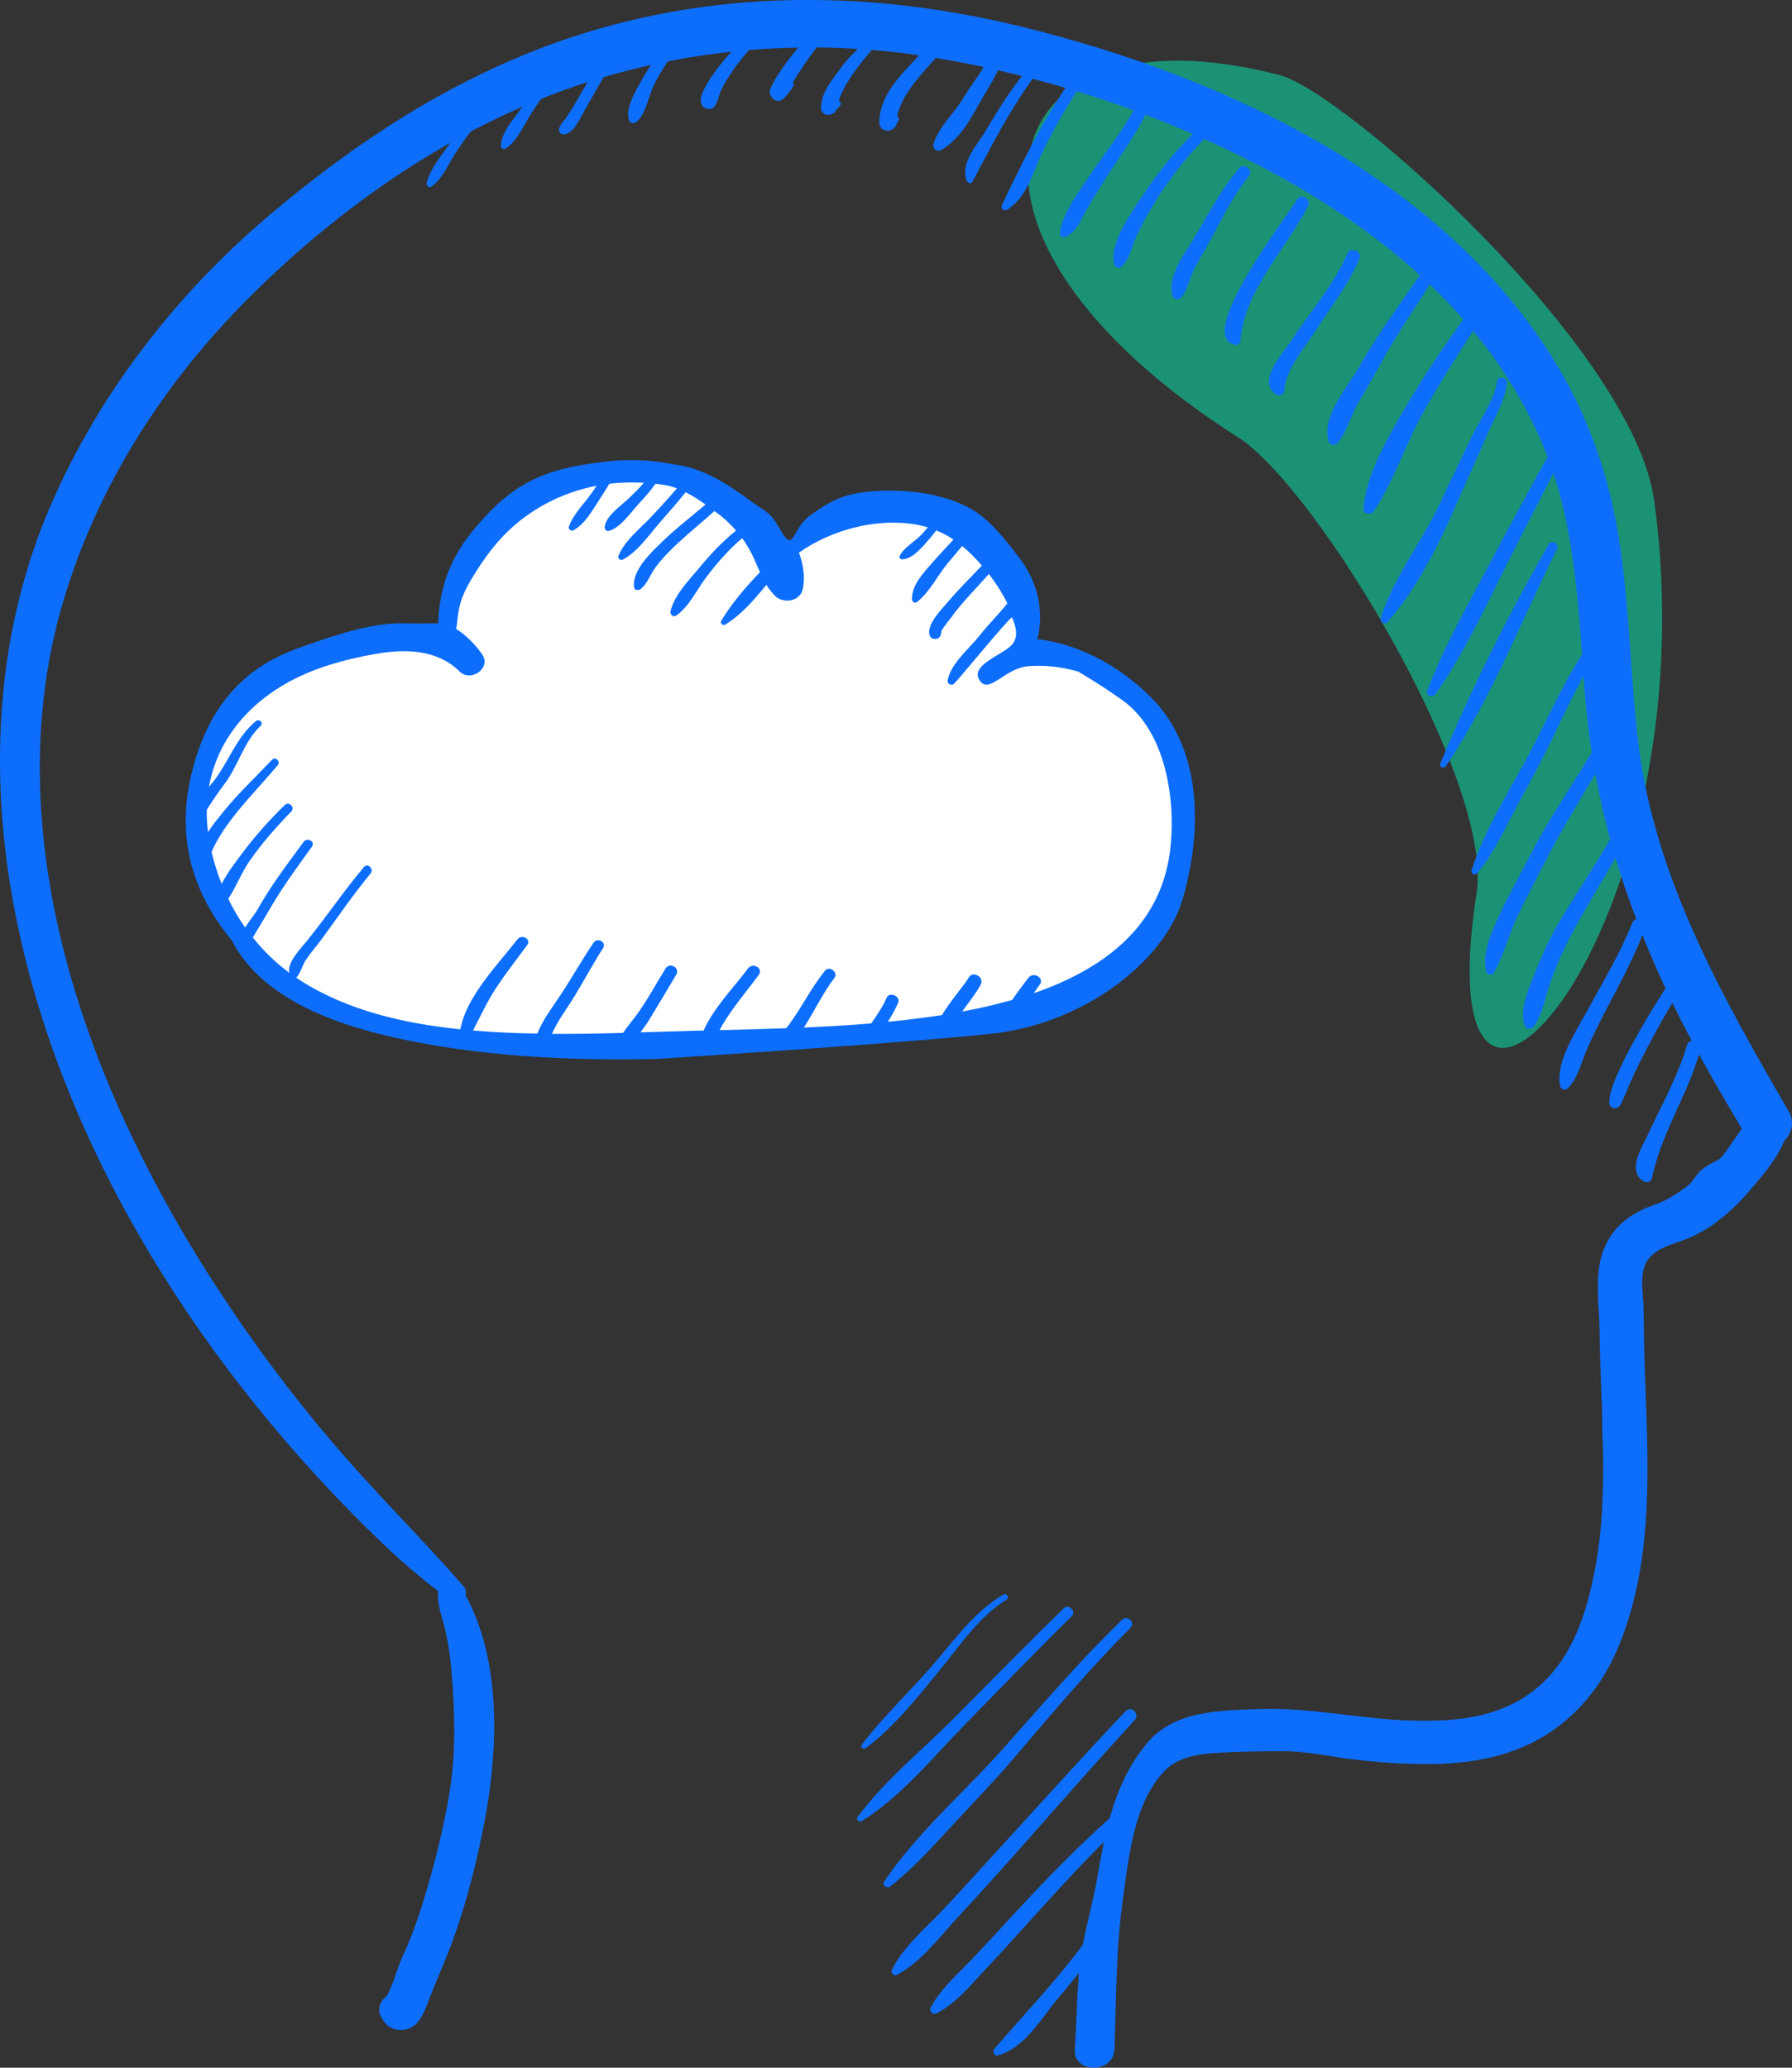
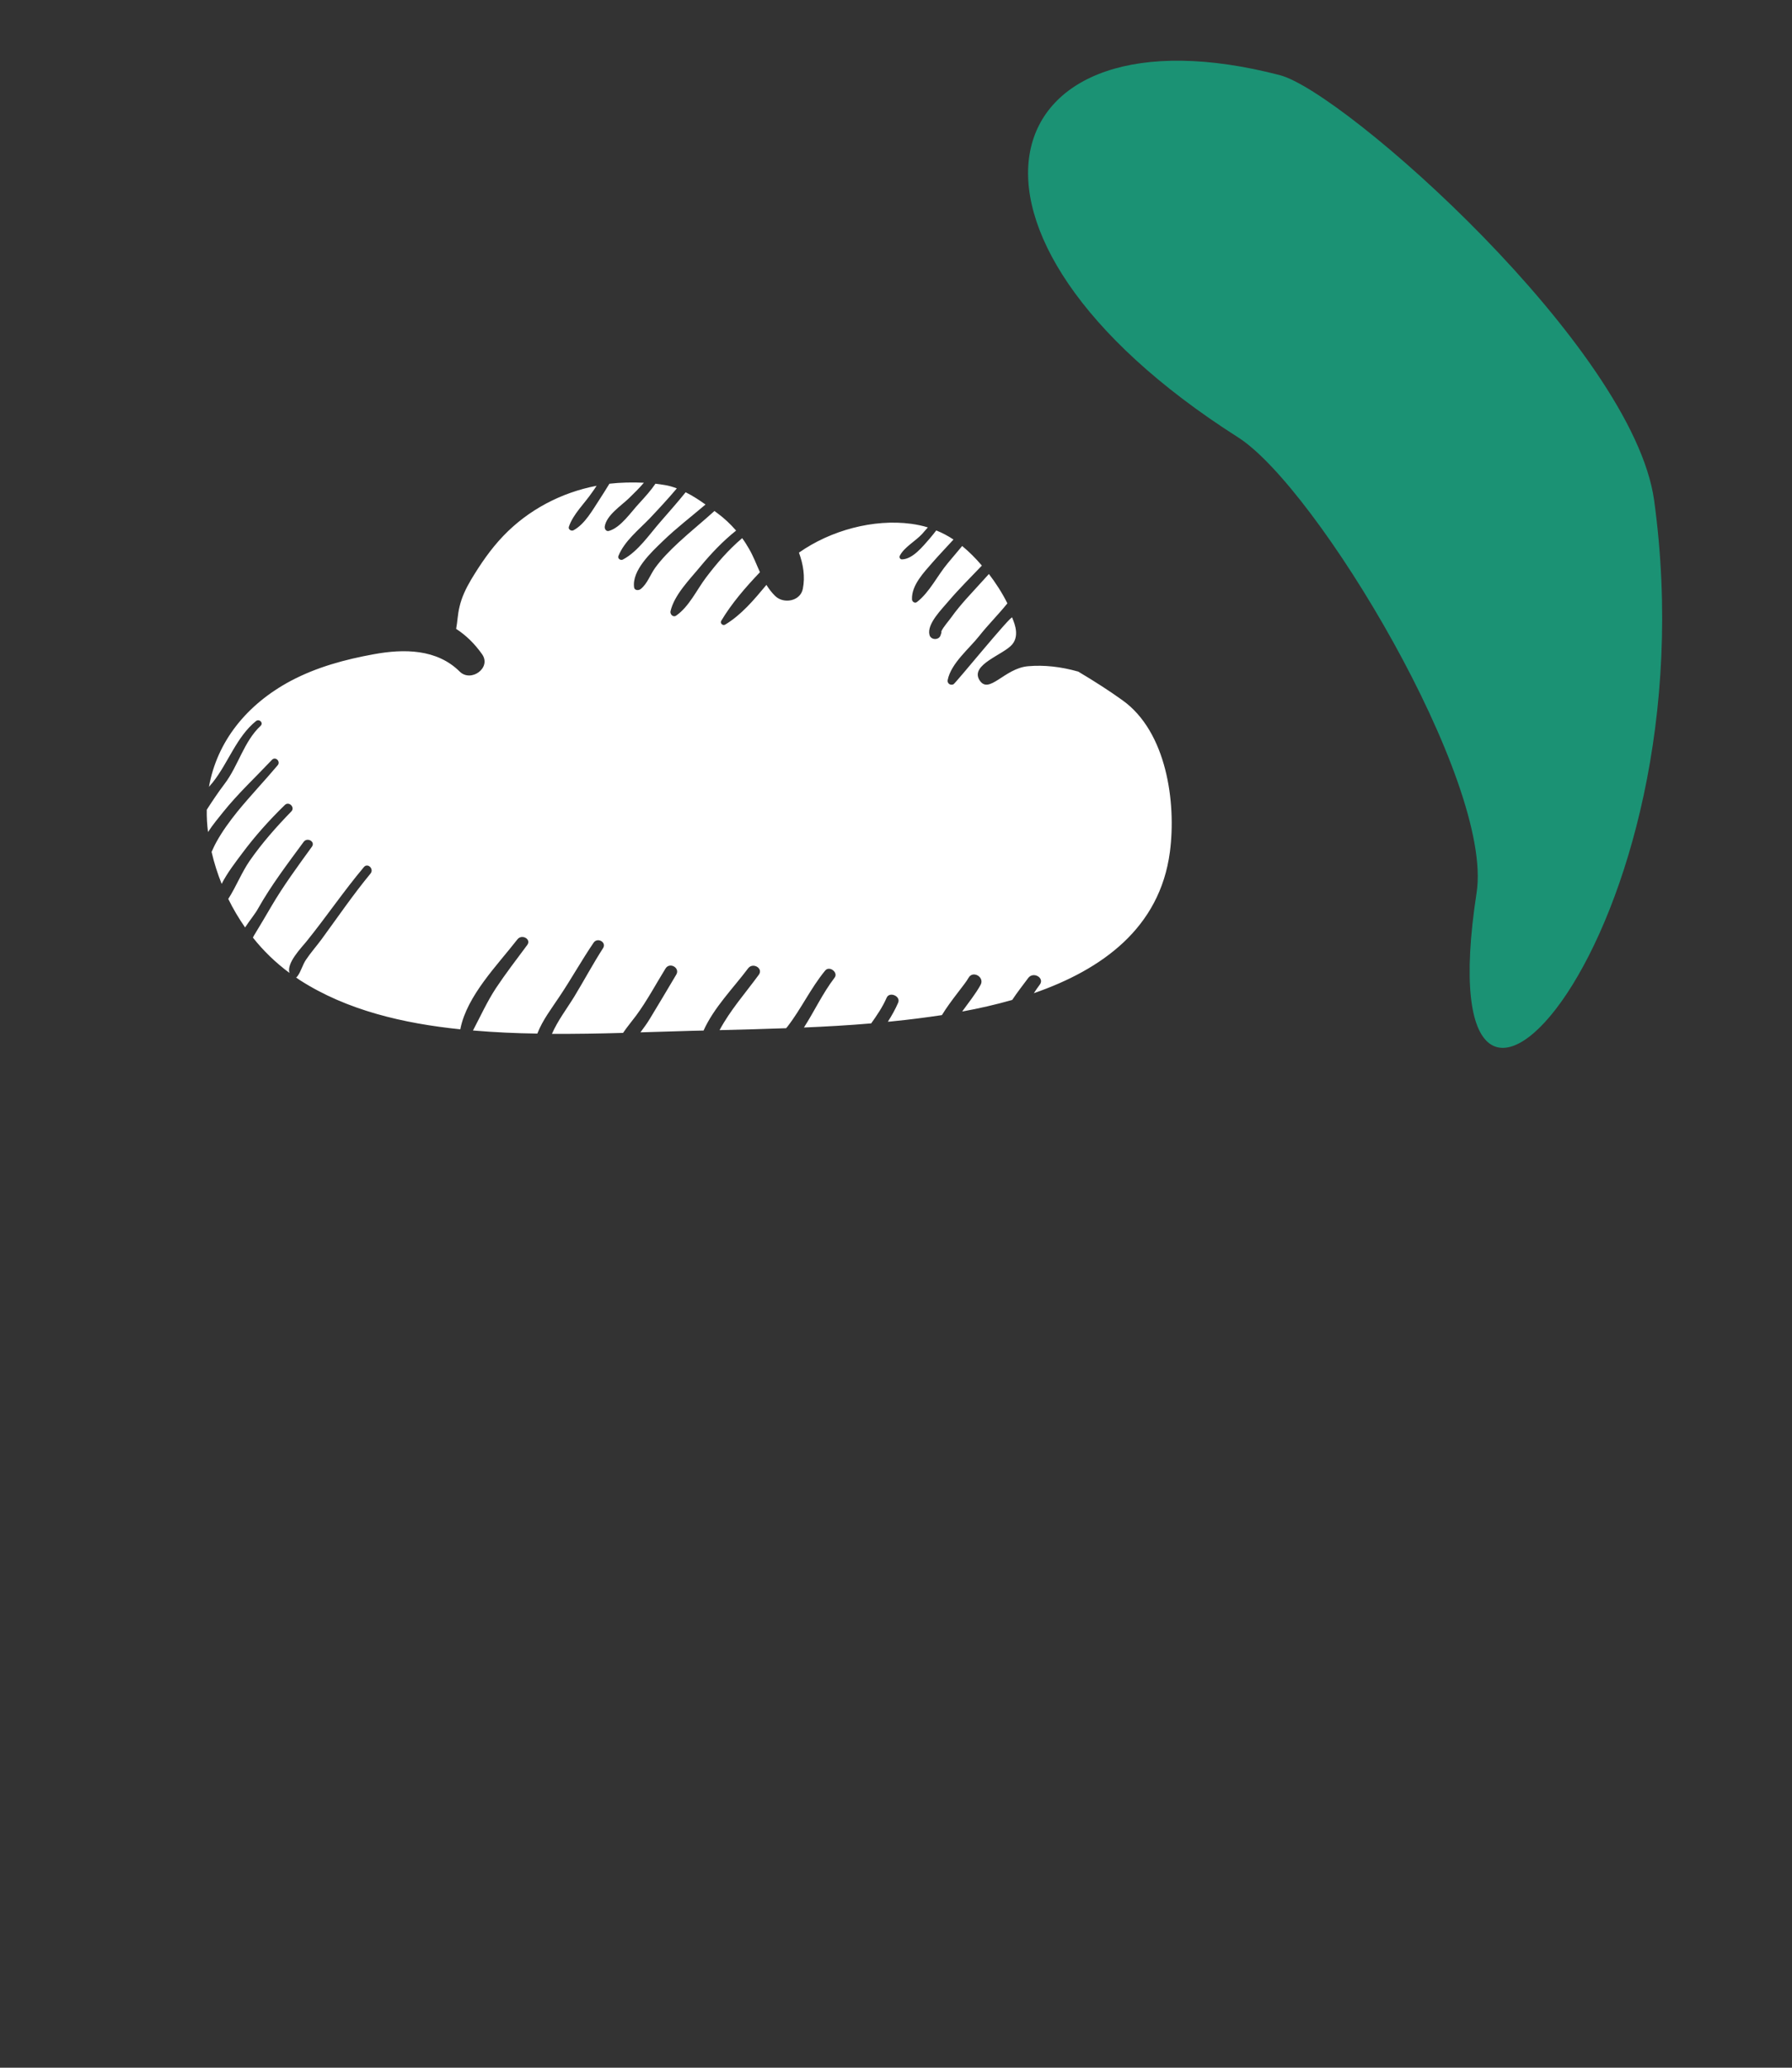
<svg xmlns="http://www.w3.org/2000/svg" xmlns:ns1="http://www.serif.com/" width="100%" height="100%" viewBox="0 0 13 15" version="1.1" xml:space="preserve" style="fill-rule:evenodd;clip-rule:evenodd;stroke-linejoin:round;stroke-miterlimit:2;">
  <rect x="0" y="0" width="13" height="15" fill="#333333" stroke="none" />
  <g transform="matrix(1,0,0,1,-2,-1)">
    <g id="ai-powered">
      <path id="Fill-1" d="M10.982,4.173C11.554,4.537 12.836,6.672 12.712,7.476C12.312,10.074 14.431,7.775 14,4.631C13.848,3.524 11.751,1.666 11.284,1.545C9.188,1 8.651,2.689 10.982,4.173Z" style="fill:rgb(5,243,183);fill-opacity:0.5;" />
      <g id="Group-3" transform="matrix(1,0,0,1,2,1)">
-         <path id="Fill-11" ns1:id="Fill-1" d="M11.888,5.412C11.825,4.909 11.824,4.4 11.743,3.899C11.673,3.462 11.532,3.047 11.304,2.664C10.509,1.327 8.935,0.574 7.452,0.204C6.435,-0.051 5.387,-0.084 4.372,0.201C3.464,0.456 2.675,0.953 1.966,1.551C1.281,2.128 0.718,2.855 0.366,3.67C-0.026,4.576 -0.081,5.586 0.096,6.548C0.418,8.31 1.484,9.962 2.781,11.202C2.909,11.324 3.04,11.437 3.179,11.543C3.171,11.613 3.191,11.684 3.211,11.753C3.249,11.883 3.266,12.011 3.277,12.146C3.301,12.437 3.308,12.727 3.259,13.016C3.213,13.291 3.142,13.565 3.059,13.831C3.02,13.953 2.977,14.071 2.923,14.187C2.88,14.28 2.856,14.39 2.805,14.481C2.755,14.518 2.73,14.581 2.772,14.644C2.775,14.649 2.778,14.654 2.782,14.659C2.818,14.714 2.877,14.735 2.942,14.723C3.051,14.702 3.086,14.571 3.121,14.483C3.176,14.343 3.238,14.206 3.289,14.065C3.393,13.774 3.469,13.468 3.524,13.165C3.614,12.666 3.633,12.04 3.378,11.574C3.383,11.552 3.38,11.528 3.364,11.509C3.08,11.182 2.772,10.878 2.487,10.551C2.202,10.224 1.937,9.88 1.694,9.521C1.209,8.808 0.8,8.024 0.548,7.202C0.264,6.275 0.181,5.284 0.463,4.348C0.712,3.518 1.19,2.774 1.808,2.158C2.237,1.729 2.729,1.34 3.267,1.036C3.264,1.039 3.262,1.042 3.26,1.046C3.201,1.13 3.118,1.228 3.095,1.328C3.09,1.346 3.112,1.367 3.13,1.354C3.207,1.298 3.248,1.202 3.297,1.123C3.334,1.065 3.372,1.008 3.415,0.954C3.538,0.89 3.663,0.829 3.79,0.774C3.788,0.777 3.786,0.78 3.784,0.783C3.727,0.863 3.64,0.956 3.633,1.057C3.632,1.074 3.654,1.087 3.669,1.077C3.755,1.021 3.8,0.907 3.854,0.823C3.877,0.788 3.9,0.754 3.923,0.719C3.939,0.712 3.955,0.705 3.971,0.699C4.067,0.662 4.164,0.627 4.262,0.596C4.237,0.639 4.213,0.682 4.188,0.725C4.162,0.769 4.135,0.813 4.106,0.856C4.088,0.881 4.064,0.903 4.056,0.934C4.051,0.953 4.066,0.977 4.088,0.975C4.165,0.97 4.213,0.849 4.245,0.793C4.291,0.716 4.332,0.636 4.379,0.56C4.493,0.526 4.607,0.497 4.723,0.471C4.7,0.504 4.679,0.539 4.659,0.574C4.616,0.654 4.534,0.781 4.563,0.871C4.57,0.895 4.598,0.9 4.616,0.885C4.685,0.83 4.704,0.699 4.742,0.621C4.772,0.56 4.806,0.501 4.845,0.445C4.997,0.415 5.151,0.392 5.305,0.375C5.163,0.537 5.003,0.754 5.131,0.789C5.2,0.807 5.209,0.703 5.228,0.662C5.279,0.555 5.353,0.455 5.433,0.363C5.552,0.353 5.672,0.347 5.791,0.345C5.715,0.437 5.642,0.531 5.59,0.638C5.563,0.696 5.639,0.769 5.688,0.712C5.712,0.684 5.735,0.659 5.754,0.628C5.761,0.617 5.759,0.605 5.752,0.597C5.803,0.509 5.863,0.426 5.924,0.344C6.024,0.345 6.124,0.349 6.223,0.355C6.182,0.397 6.14,0.437 6.111,0.478C6.044,0.572 5.96,0.66 5.956,0.78C5.954,0.847 6.046,0.85 6.068,0.795C6.074,0.789 6.079,0.783 6.085,0.777C6.101,0.766 6.105,0.739 6.085,0.728C6.121,0.622 6.197,0.517 6.265,0.433C6.284,0.41 6.305,0.386 6.324,0.362C6.44,0.372 6.555,0.384 6.669,0.401C6.532,0.545 6.378,0.695 6.379,0.891C6.379,0.944 6.443,0.966 6.482,0.932C6.504,0.913 6.502,0.899 6.518,0.876C6.526,0.863 6.52,0.848 6.508,0.842C6.547,0.677 6.676,0.55 6.788,0.42C6.805,0.423 6.823,0.425 6.841,0.429C6.94,0.446 7.038,0.465 7.136,0.486C7.092,0.562 7.035,0.632 6.991,0.707C6.923,0.822 6.81,0.918 6.771,1.047C6.762,1.078 6.799,1.106 6.827,1.089C6.957,1.013 7.035,0.878 7.104,0.751C7.149,0.67 7.201,0.593 7.24,0.51C7.298,0.523 7.355,0.536 7.413,0.551C7.318,0.675 7.235,0.804 7.156,0.94C7.091,1.053 6.965,1.174 7.013,1.312C7.019,1.33 7.046,1.336 7.055,1.318C7.19,1.063 7.321,0.807 7.491,0.571C7.57,0.592 7.65,0.614 7.729,0.637C7.549,0.909 7.409,1.193 7.268,1.488C7.258,1.509 7.28,1.537 7.304,1.522C7.448,1.437 7.493,1.25 7.56,1.109C7.635,0.953 7.719,0.807 7.81,0.662C7.949,0.704 8.087,0.75 8.223,0.8C8.137,0.96 8.021,1.101 7.92,1.252C7.834,1.381 7.708,1.538 7.688,1.694C7.685,1.717 7.714,1.727 7.731,1.718C7.803,1.682 7.827,1.625 7.864,1.556C7.91,1.469 7.962,1.388 8.014,1.305C8.113,1.148 8.228,1 8.309,0.832C8.425,0.876 8.54,0.923 8.653,0.972C8.517,1.107 8.395,1.257 8.29,1.417C8.211,1.537 8.037,1.776 8.086,1.923C8.093,1.944 8.118,1.95 8.134,1.936C8.192,1.886 8.204,1.808 8.233,1.74C8.274,1.645 8.324,1.555 8.378,1.467C8.48,1.302 8.599,1.148 8.735,1.008C8.863,1.065 8.99,1.126 9.114,1.19C9.538,1.409 9.947,1.674 10.3,1.996C10.152,2.213 9.994,2.422 9.866,2.652C9.78,2.806 9.585,3.013 9.638,3.2C9.648,3.234 9.69,3.234 9.708,3.209C9.771,3.127 9.799,3.02 9.85,2.929C9.903,2.836 9.958,2.745 10.009,2.651C10.118,2.448 10.25,2.259 10.373,2.064C10.458,2.144 10.538,2.228 10.615,2.316C10.46,2.535 10.309,2.758 10.175,2.99C10.054,3.2 9.911,3.445 9.891,3.689C9.888,3.73 9.945,3.739 9.965,3.709C10.109,3.496 10.191,3.237 10.314,3.012C10.429,2.803 10.557,2.601 10.687,2.401C10.731,2.454 10.774,2.508 10.815,2.564C10.984,2.797 11.125,3.048 11.227,3.314C11.088,3.562 10.953,3.812 10.82,4.063C10.657,4.372 10.477,4.683 10.354,5.011C10.34,5.047 10.393,5.063 10.413,5.035C10.621,4.745 10.771,4.411 10.931,4.095C11.043,3.874 11.155,3.653 11.269,3.434C11.288,3.491 11.306,3.548 11.321,3.606C11.418,3.98 11.449,4.364 11.477,4.748C11.348,4.948 11.249,5.165 11.141,5.377C10.985,5.685 10.779,5.986 10.675,6.316C10.669,6.336 10.699,6.354 10.713,6.337C10.825,6.209 10.898,6.051 10.976,5.902C11.056,5.75 11.142,5.6 11.218,5.446C11.308,5.266 11.389,5.082 11.488,4.906C11.492,4.956 11.495,5.005 11.499,5.054C11.51,5.19 11.526,5.325 11.547,5.458C11.401,5.705 11.235,5.941 11.104,6.197C11.027,6.347 10.942,6.495 10.872,6.649C10.818,6.77 10.75,6.915 10.782,7.05C10.788,7.074 10.824,7.078 10.837,7.057C10.913,6.923 10.95,6.764 11.019,6.624C11.091,6.478 11.167,6.333 11.242,6.189C11.344,5.993 11.462,5.805 11.573,5.614C11.603,5.774 11.638,5.932 11.681,6.088C11.556,6.306 11.412,6.512 11.287,6.73C11.225,6.84 11.175,6.957 11.129,7.073C11.085,7.184 11.023,7.32 11.06,7.439C11.07,7.47 11.108,7.472 11.126,7.447C11.196,7.352 11.212,7.217 11.254,7.107C11.303,6.975 11.361,6.848 11.429,6.724C11.522,6.555 11.624,6.391 11.719,6.223C11.764,6.373 11.814,6.52 11.87,6.667C11.857,6.672 11.846,6.681 11.841,6.696C11.753,6.919 11.628,7.123 11.514,7.333C11.434,7.481 11.279,7.71 11.319,7.882C11.324,7.905 11.357,7.912 11.373,7.896C11.45,7.819 11.473,7.698 11.517,7.601C11.561,7.502 11.61,7.406 11.66,7.31C11.751,7.137 11.843,6.965 11.915,6.784C11.967,6.915 12.024,7.044 12.084,7.173C12.08,7.176 12.077,7.179 12.074,7.183C12.014,7.272 11.559,8.003 11.702,8.038C11.747,8.049 11.762,8.004 11.776,7.972C11.812,7.888 11.847,7.804 11.888,7.722C11.964,7.572 12.043,7.42 12.133,7.276C12.177,7.368 12.224,7.459 12.272,7.549C12.257,7.553 12.244,7.564 12.238,7.583C12.172,7.808 12.055,8.015 11.956,8.228C11.913,8.321 11.797,8.498 11.927,8.571C11.947,8.582 11.979,8.573 11.984,8.548C12.047,8.233 12.235,7.958 12.325,7.649C12.328,7.655 12.331,7.661 12.335,7.667C12.426,7.833 12.539,8.024 12.636,8.188C12.56,8.299 12.512,8.366 12.493,8.39C12.463,8.426 12.384,8.442 12.325,8.506C12.266,8.571 12.294,8.575 12.158,8.662C12.023,8.749 11.995,8.73 11.869,8.799C11.729,8.875 11.638,9.005 11.607,9.157C11.575,9.316 11.602,9.487 11.604,9.647C11.606,9.814 11.612,9.981 11.618,10.147C11.628,10.267 11.618,10.301 11.628,10.493C11.634,10.797 11.627,11.104 11.567,11.403C11.508,11.703 11.41,12.014 11.173,12.225C10.915,12.455 10.586,12.491 10.251,12.482C9.876,12.473 9.514,12.385 9.139,12.398C8.849,12.409 8.517,12.407 8.318,12.649C8.183,12.813 8.104,12.997 8.05,13.19C7.812,13.403 7.589,13.632 7.373,13.866C7.269,13.979 7.165,14.092 7.059,14.204C6.952,14.317 6.826,14.425 6.752,14.562C6.737,14.59 6.767,14.62 6.796,14.605C6.929,14.536 7.029,14.416 7.129,14.308C7.24,14.19 7.349,14.069 7.458,13.949C7.639,13.75 7.818,13.551 8.009,13.361C7.99,13.447 7.975,13.534 7.96,13.622C7.932,13.785 7.886,13.944 7.856,14.106C7.662,14.372 7.427,14.614 7.214,14.863C7.197,14.883 7.212,14.918 7.241,14.91C7.433,14.854 7.541,14.66 7.659,14.517C7.716,14.448 7.773,14.38 7.828,14.311C7.811,14.495 7.81,14.68 7.797,14.864C7.783,15.044 8.079,15.046 8.085,14.864C8.098,14.494 8.095,14.131 8.148,13.762C8.19,13.464 8.228,13.065 8.457,12.838C8.548,12.749 8.69,12.725 8.812,12.717C8.978,12.706 9.146,12.704 9.312,12.704C9.485,12.703 9.659,12.745 9.83,12.765C10.001,12.785 10.172,12.797 10.344,12.797C10.677,12.798 10.998,12.742 11.272,12.548C11.509,12.381 11.666,12.149 11.766,11.884C12.024,11.205 11.943,10.459 11.927,9.75C11.925,9.654 11.926,9.557 11.922,9.461C11.918,9.378 11.902,9.282 11.926,9.2C11.969,9.05 12.14,9.032 12.266,8.975C12.422,8.905 12.561,8.788 12.671,8.662C12.764,8.554 12.889,8.416 12.943,8.276C13,8.224 13.02,8.136 12.977,8.063C12.496,7.235 12.009,6.374 11.888,5.412ZM8.232,12.477C8.272,12.433 8.207,12.369 8.166,12.413C7.873,12.723 7.588,13.039 7.3,13.354C7.155,13.512 7.011,13.672 6.865,13.829C6.732,13.972 6.559,14.113 6.471,14.287C6.458,14.312 6.484,14.34 6.51,14.325C6.684,14.231 6.816,14.052 6.947,13.91C7.093,13.752 7.238,13.593 7.38,13.432C7.663,13.113 7.944,12.792 8.232,12.477ZM7.774,11.725C7.811,11.688 7.753,11.632 7.716,11.668C7.454,11.923 7.199,12.184 6.942,12.443C6.705,12.684 6.421,12.91 6.221,13.182C6.208,13.2 6.234,13.223 6.252,13.211C6.539,13.032 6.772,12.744 7.005,12.505C7.261,12.244 7.514,11.981 7.774,11.725ZM7.362,12.746C7.635,12.427 7.903,12.107 8.201,11.809C8.239,11.771 8.18,11.712 8.141,11.75C7.832,12.049 7.555,12.373 7.27,12.693C6.987,13.01 6.651,13.297 6.414,13.65C6.395,13.678 6.436,13.702 6.459,13.684C6.632,13.549 6.776,13.385 6.923,13.226C7.071,13.067 7.222,12.911 7.362,12.746ZM6.806,12.033C6.628,12.245 6.42,12.437 6.251,12.657C6.24,12.672 6.263,12.695 6.279,12.683C6.488,12.527 6.662,12.306 6.826,12.105C6.971,11.928 7.101,11.729 7.302,11.604C7.326,11.59 7.304,11.553 7.28,11.567C7.084,11.681 6.948,11.864 6.806,12.033ZM11.295,3.984C11.315,3.944 11.257,3.91 11.235,3.949C10.94,4.462 10.674,4.995 10.448,5.54C10.438,5.565 10.477,5.578 10.49,5.557C10.82,5.066 11.033,4.51 11.295,3.984ZM10.561,3.668C10.634,3.498 10.714,3.33 10.786,3.159C10.837,3.039 10.921,2.907 10.932,2.775C10.935,2.736 10.867,2.726 10.861,2.766C10.842,2.901 10.736,3.046 10.676,3.169C10.599,3.328 10.522,3.488 10.448,3.648C10.317,3.929 10.108,4.189 10.016,4.485C10.008,4.512 10.046,4.535 10.065,4.513C10.277,4.273 10.435,3.958 10.561,3.668ZM9.317,2.83C9.325,2.68 9.474,2.508 9.554,2.384C9.662,2.215 9.788,2.06 9.863,1.873C9.883,1.824 9.797,1.789 9.776,1.837C9.676,2.067 9.498,2.27 9.361,2.48C9.303,2.569 9.123,2.756 9.25,2.857C9.276,2.879 9.315,2.865 9.317,2.83ZM8.659,1.733C8.588,1.85 8.467,2.003 8.506,2.147C8.513,2.17 8.547,2.182 8.565,2.162C8.617,2.102 8.627,2.032 8.659,1.961C8.691,1.894 8.733,1.831 8.768,1.766C8.859,1.597 8.942,1.426 9.062,1.274C9.094,1.234 9.023,1.18 8.99,1.219C8.856,1.377 8.764,1.557 8.659,1.733ZM8.957,2.501C8.979,2.507 8.997,2.492 8.999,2.47C9.027,2.107 9.327,1.811 9.489,1.496C9.516,1.443 9.436,1.397 9.408,1.449C9.351,1.552 8.664,2.435 8.957,2.501Z" style="fill:rgb(13,110,253);" />
-       </g>
+         </g>
      <g id="Group-8" transform="matrix(1,0,0,1,3,4)">
        <g id="Group-31" ns1:id="Group-3">
-           <path id="Fill-12" ns1:id="Fill-1" d="M6.399,1.053C6.176,0.755 6.075,0.692 5.91,0.631C5.692,0.551 5.401,0.545 5.217,0.578C5.084,0.603 5,0.65 4.874,0.741C4.748,0.833 4.76,1.012 4.67,0.858C4.58,0.703 4.584,0.736 4.441,0.631C4.284,0.515 4.113,0.404 3.917,0.373C3.727,0.342 3.584,0.312 3.222,0.373C2.86,0.434 2.659,0.57 2.424,0.858C2.267,1.049 2.186,1.27 2.179,1.522C2.059,1.523 1.981,1.523 1.945,1.522C1.712,1.515 1.477,1.592 1.207,1.686C0.938,1.779 0.542,1.966 0.387,2.623C0.284,3.061 0.382,3.461 0.683,3.824C0.842,4.135 1.198,4.361 1.75,4.5C2.302,4.639 2.972,4.7 3.762,4.682C4.921,4.607 5.728,4.547 6.184,4.5C6.868,4.43 7.448,3.968 7.578,3.526C7.709,3.084 7.747,2.453 7.346,2.055C6.945,1.657 6.524,1.638 6.524,1.638C6.524,1.638 6.622,1.35 6.399,1.053Z" style="fill:rgb(13,110,253);" />
-         </g>
+           </g>
        <path id="Fill-6" d="M6.5,4.205C6.514,4.183 6.528,4.163 6.543,4.143C6.58,4.094 6.496,4.045 6.459,4.095C6.422,4.145 6.38,4.198 6.343,4.254C6.223,4.288 6.101,4.316 5.98,4.338C6.025,4.275 6.076,4.213 6.114,4.144C6.144,4.088 6.057,4.037 6.026,4.094C6.001,4.14 5.9,4.254 5.833,4.364C5.712,4.382 5.595,4.397 5.484,4.408C5.47,4.41 5.455,4.411 5.441,4.412C5.469,4.368 5.495,4.322 5.516,4.273C5.535,4.226 5.452,4.191 5.432,4.238C5.403,4.305 5.362,4.365 5.32,4.424C5.157,4.438 4.995,4.447 4.832,4.454C4.908,4.336 4.967,4.207 5.054,4.093C5.084,4.055 5.017,4.003 4.986,4.041C4.881,4.169 4.812,4.319 4.713,4.447C4.71,4.451 4.707,4.455 4.703,4.459C4.542,4.465 4.381,4.469 4.22,4.473C4.297,4.329 4.406,4.206 4.505,4.071C4.539,4.024 4.461,3.979 4.427,4.025C4.319,4.169 4.179,4.309 4.104,4.476C4.052,4.477 4,4.478 3.949,4.48C3.848,4.483 3.747,4.486 3.646,4.489C3.669,4.458 3.693,4.426 3.714,4.391C3.779,4.285 3.842,4.177 3.906,4.07C3.935,4.021 3.858,3.977 3.828,4.026C3.758,4.139 3.694,4.26 3.615,4.367C3.583,4.41 3.549,4.45 3.52,4.493C3.348,4.498 3.176,4.501 3.004,4.5C3.047,4.402 3.112,4.318 3.166,4.23C3.237,4.113 3.301,3.993 3.375,3.878C3.402,3.835 3.334,3.797 3.306,3.839C3.221,3.964 3.147,4.097 3.063,4.223C3.003,4.314 2.937,4.398 2.898,4.498C2.744,4.496 2.591,4.489 2.437,4.476C2.435,4.476 2.433,4.476 2.431,4.476C2.486,4.372 2.533,4.267 2.598,4.168C2.669,4.061 2.748,3.959 2.825,3.855C2.856,3.813 2.786,3.774 2.754,3.814C2.608,4.002 2.388,4.223 2.34,4.463C2.34,4.464 2.34,4.466 2.339,4.467C1.932,4.425 1.517,4.331 1.172,4.108C1.164,4.102 1.156,4.097 1.148,4.091C1.152,4.089 1.155,4.086 1.157,4.083C1.184,4.048 1.194,4 1.22,3.962C1.254,3.911 1.295,3.865 1.332,3.815C1.449,3.655 1.561,3.491 1.688,3.337C1.715,3.304 1.668,3.257 1.64,3.29C1.493,3.465 1.366,3.653 1.223,3.83C1.186,3.876 1.077,3.986 1.1,4.058C1,3.984 0.911,3.898 0.835,3.802C0.839,3.793 0.843,3.784 0.849,3.776C0.89,3.709 0.929,3.642 0.969,3.574C1.057,3.424 1.161,3.283 1.263,3.142C1.289,3.105 1.229,3.072 1.203,3.107C1.087,3.265 0.967,3.422 0.871,3.593C0.852,3.628 0.812,3.676 0.778,3.728C0.732,3.662 0.691,3.593 0.656,3.521C0.712,3.434 0.753,3.329 0.811,3.245C0.9,3.117 1.004,2.999 1.113,2.887C1.143,2.857 1.096,2.81 1.066,2.84C0.954,2.949 0.85,3.065 0.757,3.19C0.71,3.253 0.649,3.331 0.608,3.412C0.578,3.337 0.553,3.259 0.535,3.18C0.546,3.156 0.557,3.131 0.57,3.108C0.613,3.03 0.666,2.958 0.722,2.888C0.816,2.773 0.918,2.666 1.014,2.552C1.038,2.525 0.999,2.485 0.973,2.512C0.854,2.638 0.727,2.756 0.618,2.892C0.586,2.932 0.544,2.982 0.509,3.036C0.502,2.981 0.499,2.927 0.5,2.874C0.54,2.812 0.581,2.75 0.628,2.688C0.729,2.556 0.768,2.38 0.891,2.265C0.913,2.243 0.88,2.212 0.857,2.231C0.715,2.346 0.656,2.534 0.544,2.675C0.536,2.685 0.526,2.697 0.516,2.708C0.574,2.38 0.789,2.11 1.11,1.939C1.299,1.839 1.503,1.784 1.712,1.746C1.93,1.706 2.169,1.707 2.335,1.872C2.416,1.952 2.566,1.846 2.498,1.747C2.443,1.669 2.38,1.608 2.309,1.562C2.319,1.51 2.32,1.457 2.333,1.404C2.349,1.333 2.38,1.269 2.417,1.206C2.485,1.093 2.559,0.984 2.651,0.888C2.832,0.699 3.071,0.573 3.328,0.524C3.318,0.54 3.307,0.556 3.296,0.571C3.241,0.652 3.158,0.729 3.127,0.821C3.12,0.84 3.144,0.855 3.16,0.847C3.244,0.802 3.299,0.699 3.35,0.622C3.374,0.585 3.398,0.547 3.421,0.509C3.501,0.5 3.587,0.498 3.671,0.502C3.637,0.542 3.6,0.578 3.562,0.615C3.506,0.669 3.399,0.738 3.387,0.82C3.385,0.838 3.398,0.858 3.419,0.851C3.505,0.826 3.579,0.712 3.639,0.649C3.68,0.604 3.721,0.559 3.755,0.509C3.779,0.512 3.802,0.515 3.825,0.519C3.854,0.524 3.882,0.532 3.91,0.543C3.847,0.618 3.78,0.69 3.713,0.761C3.633,0.844 3.529,0.926 3.486,1.034C3.479,1.053 3.503,1.068 3.519,1.059C3.63,1 3.712,0.875 3.794,0.782C3.855,0.712 3.916,0.643 3.974,0.571C4.024,0.596 4.072,0.627 4.118,0.66C4.015,0.748 3.906,0.831 3.809,0.925C3.726,1.005 3.583,1.137 3.6,1.261C3.603,1.284 3.633,1.285 3.648,1.273C3.696,1.235 3.717,1.169 3.753,1.119C3.802,1.052 3.861,0.993 3.921,0.937C4.006,0.858 4.097,0.785 4.183,0.707C4.189,0.712 4.196,0.716 4.202,0.721C4.254,0.759 4.299,0.802 4.34,0.849C4.245,0.925 4.161,1.013 4.083,1.107C4.005,1.202 3.891,1.315 3.864,1.435C3.86,1.457 3.884,1.481 3.905,1.466C4,1.4 4.054,1.279 4.123,1.188C4.201,1.085 4.285,0.988 4.384,0.904C4.402,0.928 4.418,0.954 4.433,0.98C4.465,1.034 4.487,1.094 4.513,1.151C4.408,1.261 4.307,1.378 4.232,1.504C4.222,1.521 4.243,1.542 4.261,1.531C4.379,1.46 4.47,1.351 4.56,1.243C4.578,1.272 4.599,1.3 4.624,1.324C4.685,1.383 4.806,1.362 4.824,1.272C4.842,1.183 4.827,1.094 4.796,1.009C5.026,0.847 5.338,0.763 5.611,0.8C5.653,0.806 5.693,0.814 5.731,0.826C5.717,0.842 5.703,0.858 5.689,0.874C5.642,0.925 5.559,0.97 5.528,1.031C5.522,1.043 5.529,1.058 5.543,1.058C5.621,1.057 5.695,0.963 5.741,0.911C5.759,0.89 5.776,0.869 5.792,0.848C5.837,0.866 5.878,0.888 5.917,0.914C5.867,0.969 5.815,1.023 5.766,1.079C5.702,1.153 5.612,1.245 5.616,1.348C5.616,1.364 5.636,1.379 5.651,1.368C5.743,1.298 5.801,1.174 5.876,1.085C5.91,1.043 5.946,1.003 5.98,0.961C6.03,1.002 6.077,1.049 6.123,1.103C6.042,1.188 5.958,1.271 5.882,1.36C5.834,1.418 5.722,1.526 5.743,1.606C5.753,1.645 5.814,1.646 5.824,1.606L5.827,1.597C5.83,1.591 5.83,1.586 5.829,1.58C5.843,1.548 5.884,1.503 5.9,1.48C5.934,1.432 5.971,1.388 6.01,1.344C6.064,1.284 6.119,1.225 6.174,1.164C6.222,1.227 6.27,1.3 6.308,1.377C6.243,1.458 6.169,1.531 6.105,1.612C6.031,1.706 5.899,1.812 5.875,1.933C5.87,1.957 5.894,1.975 5.917,1.964C5.933,1.956 6.341,1.454 6.343,1.48C6.344,1.491 6.406,1.6 6.343,1.675C6.28,1.75 6.037,1.821 6.105,1.933C6.174,2.044 6.286,1.847 6.459,1.833C6.574,1.823 6.695,1.836 6.822,1.872C6.943,1.944 7.05,2.013 7.143,2.08C7.463,2.308 7.534,2.821 7.487,3.18C7.414,3.733 6.993,4.034 6.5,4.205Z" style="fill:white;" />
      </g>
    </g>
  </g>
</svg>